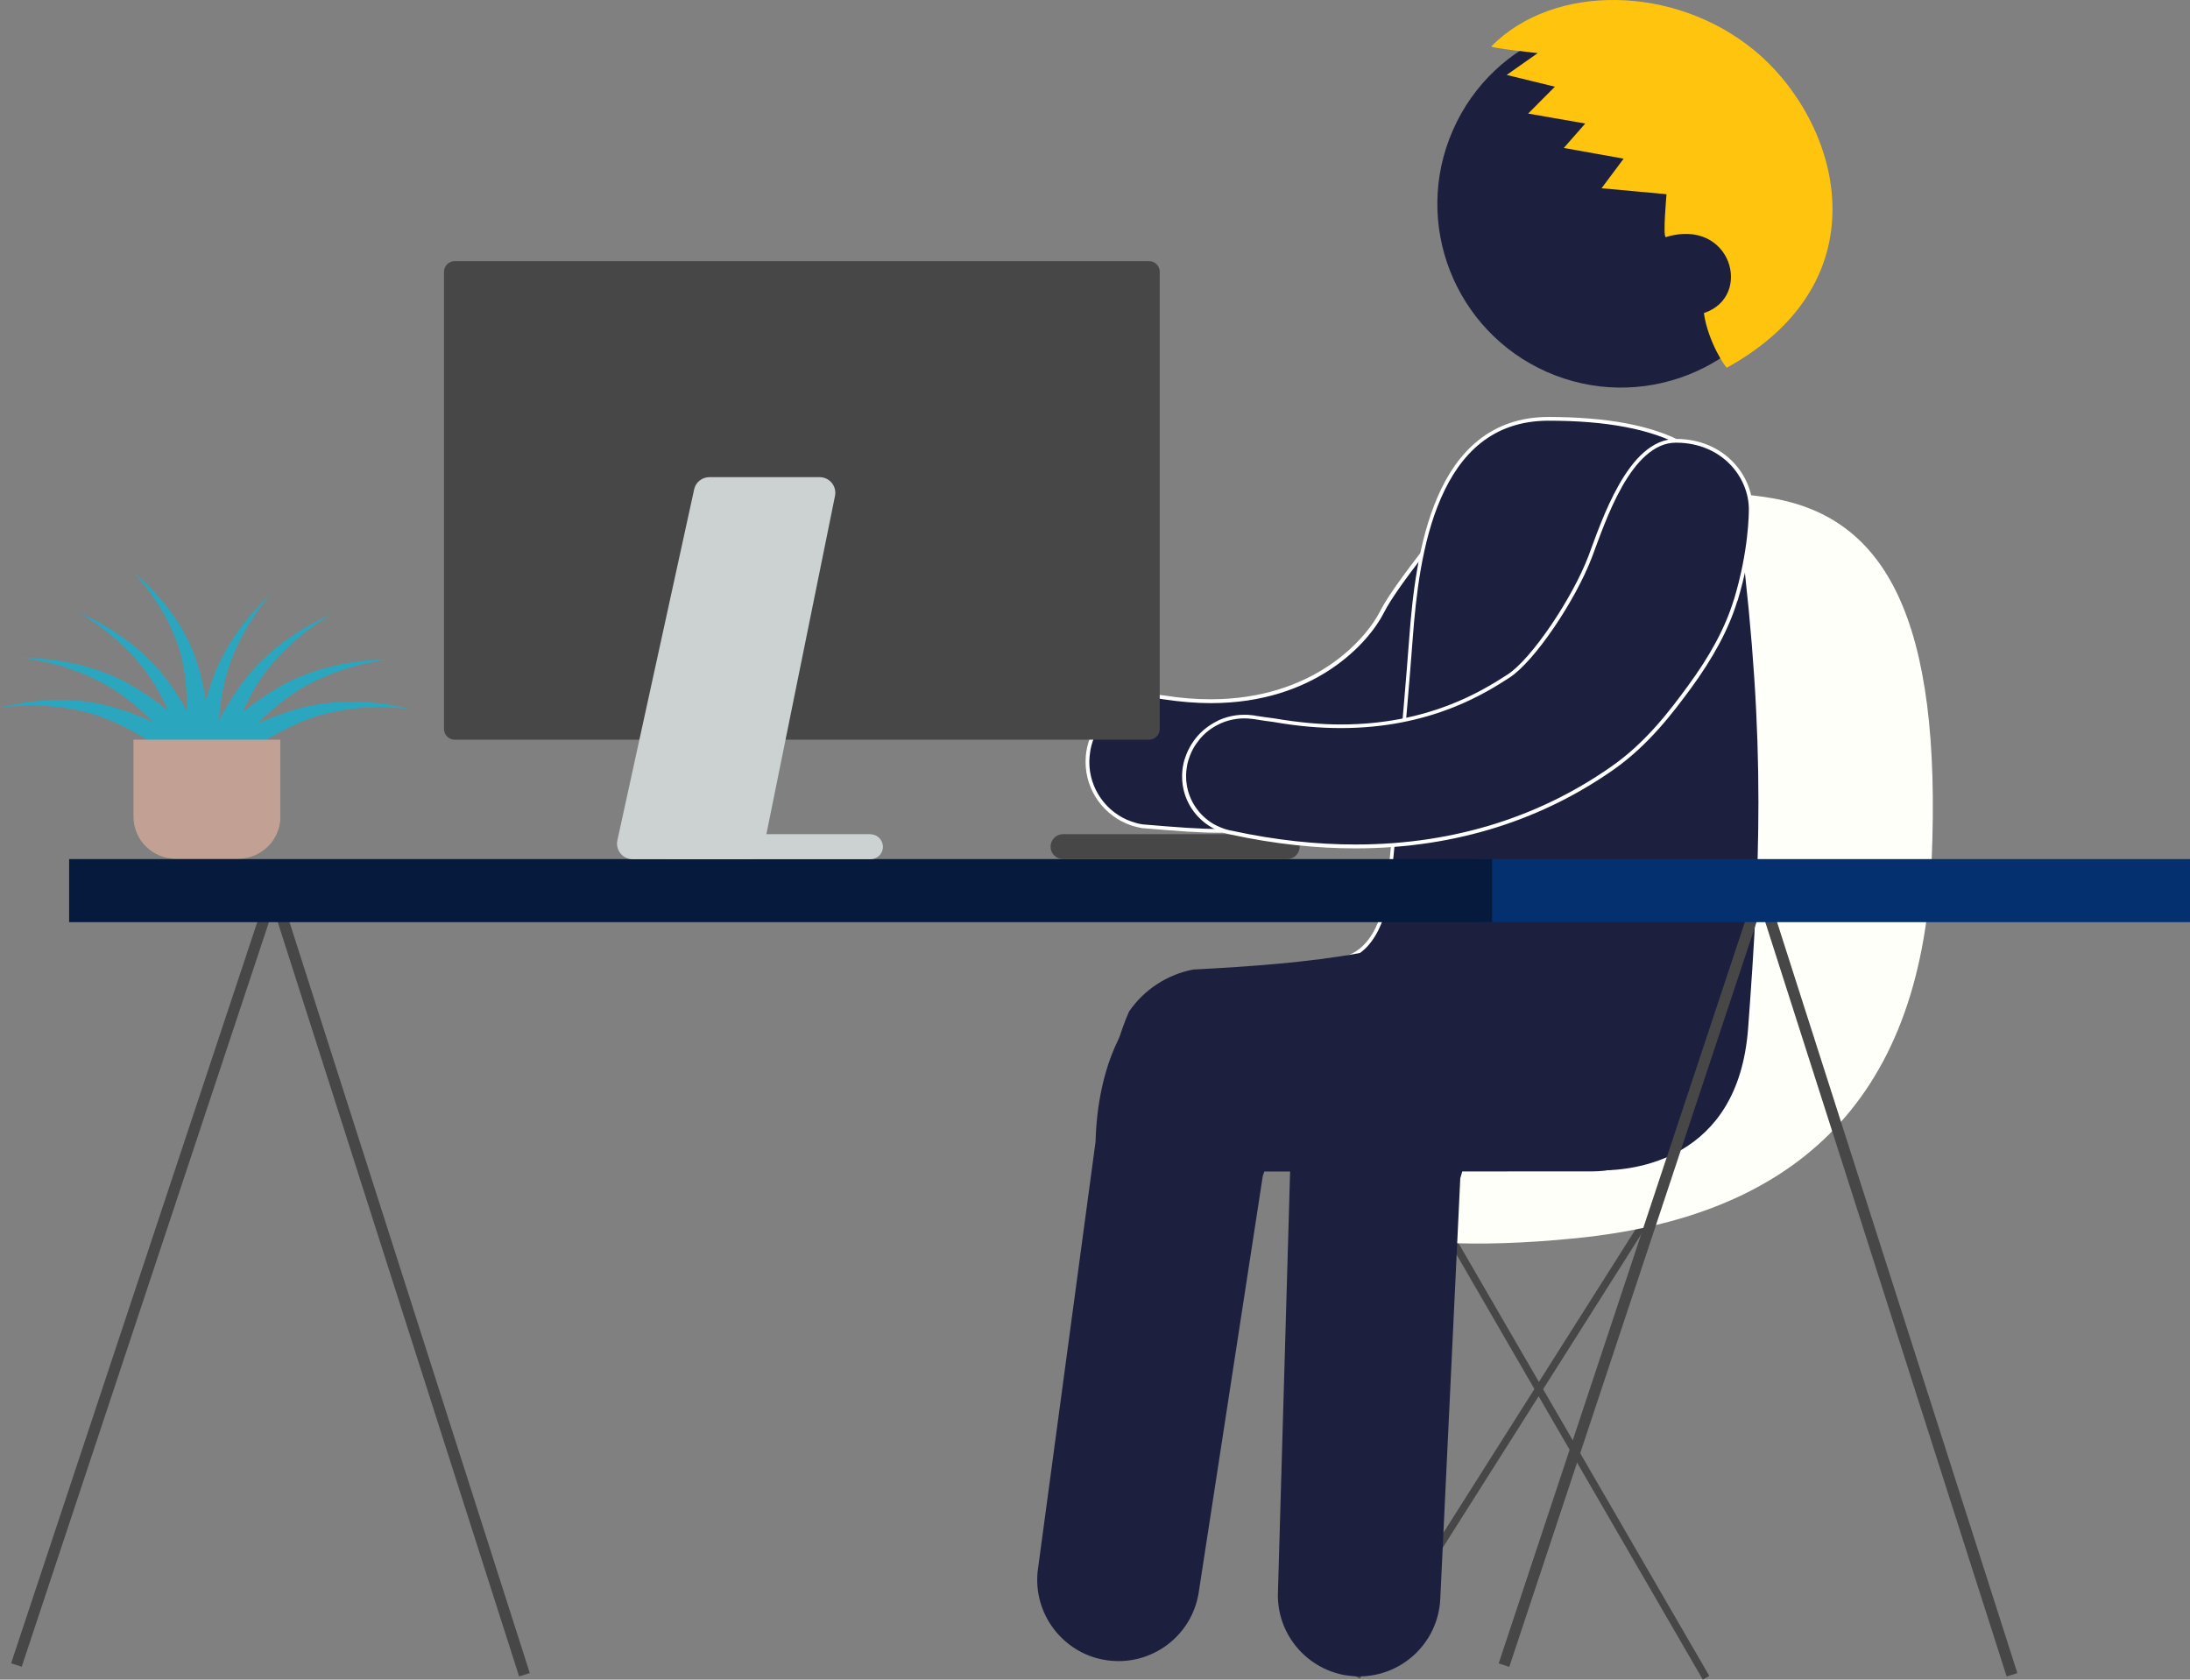
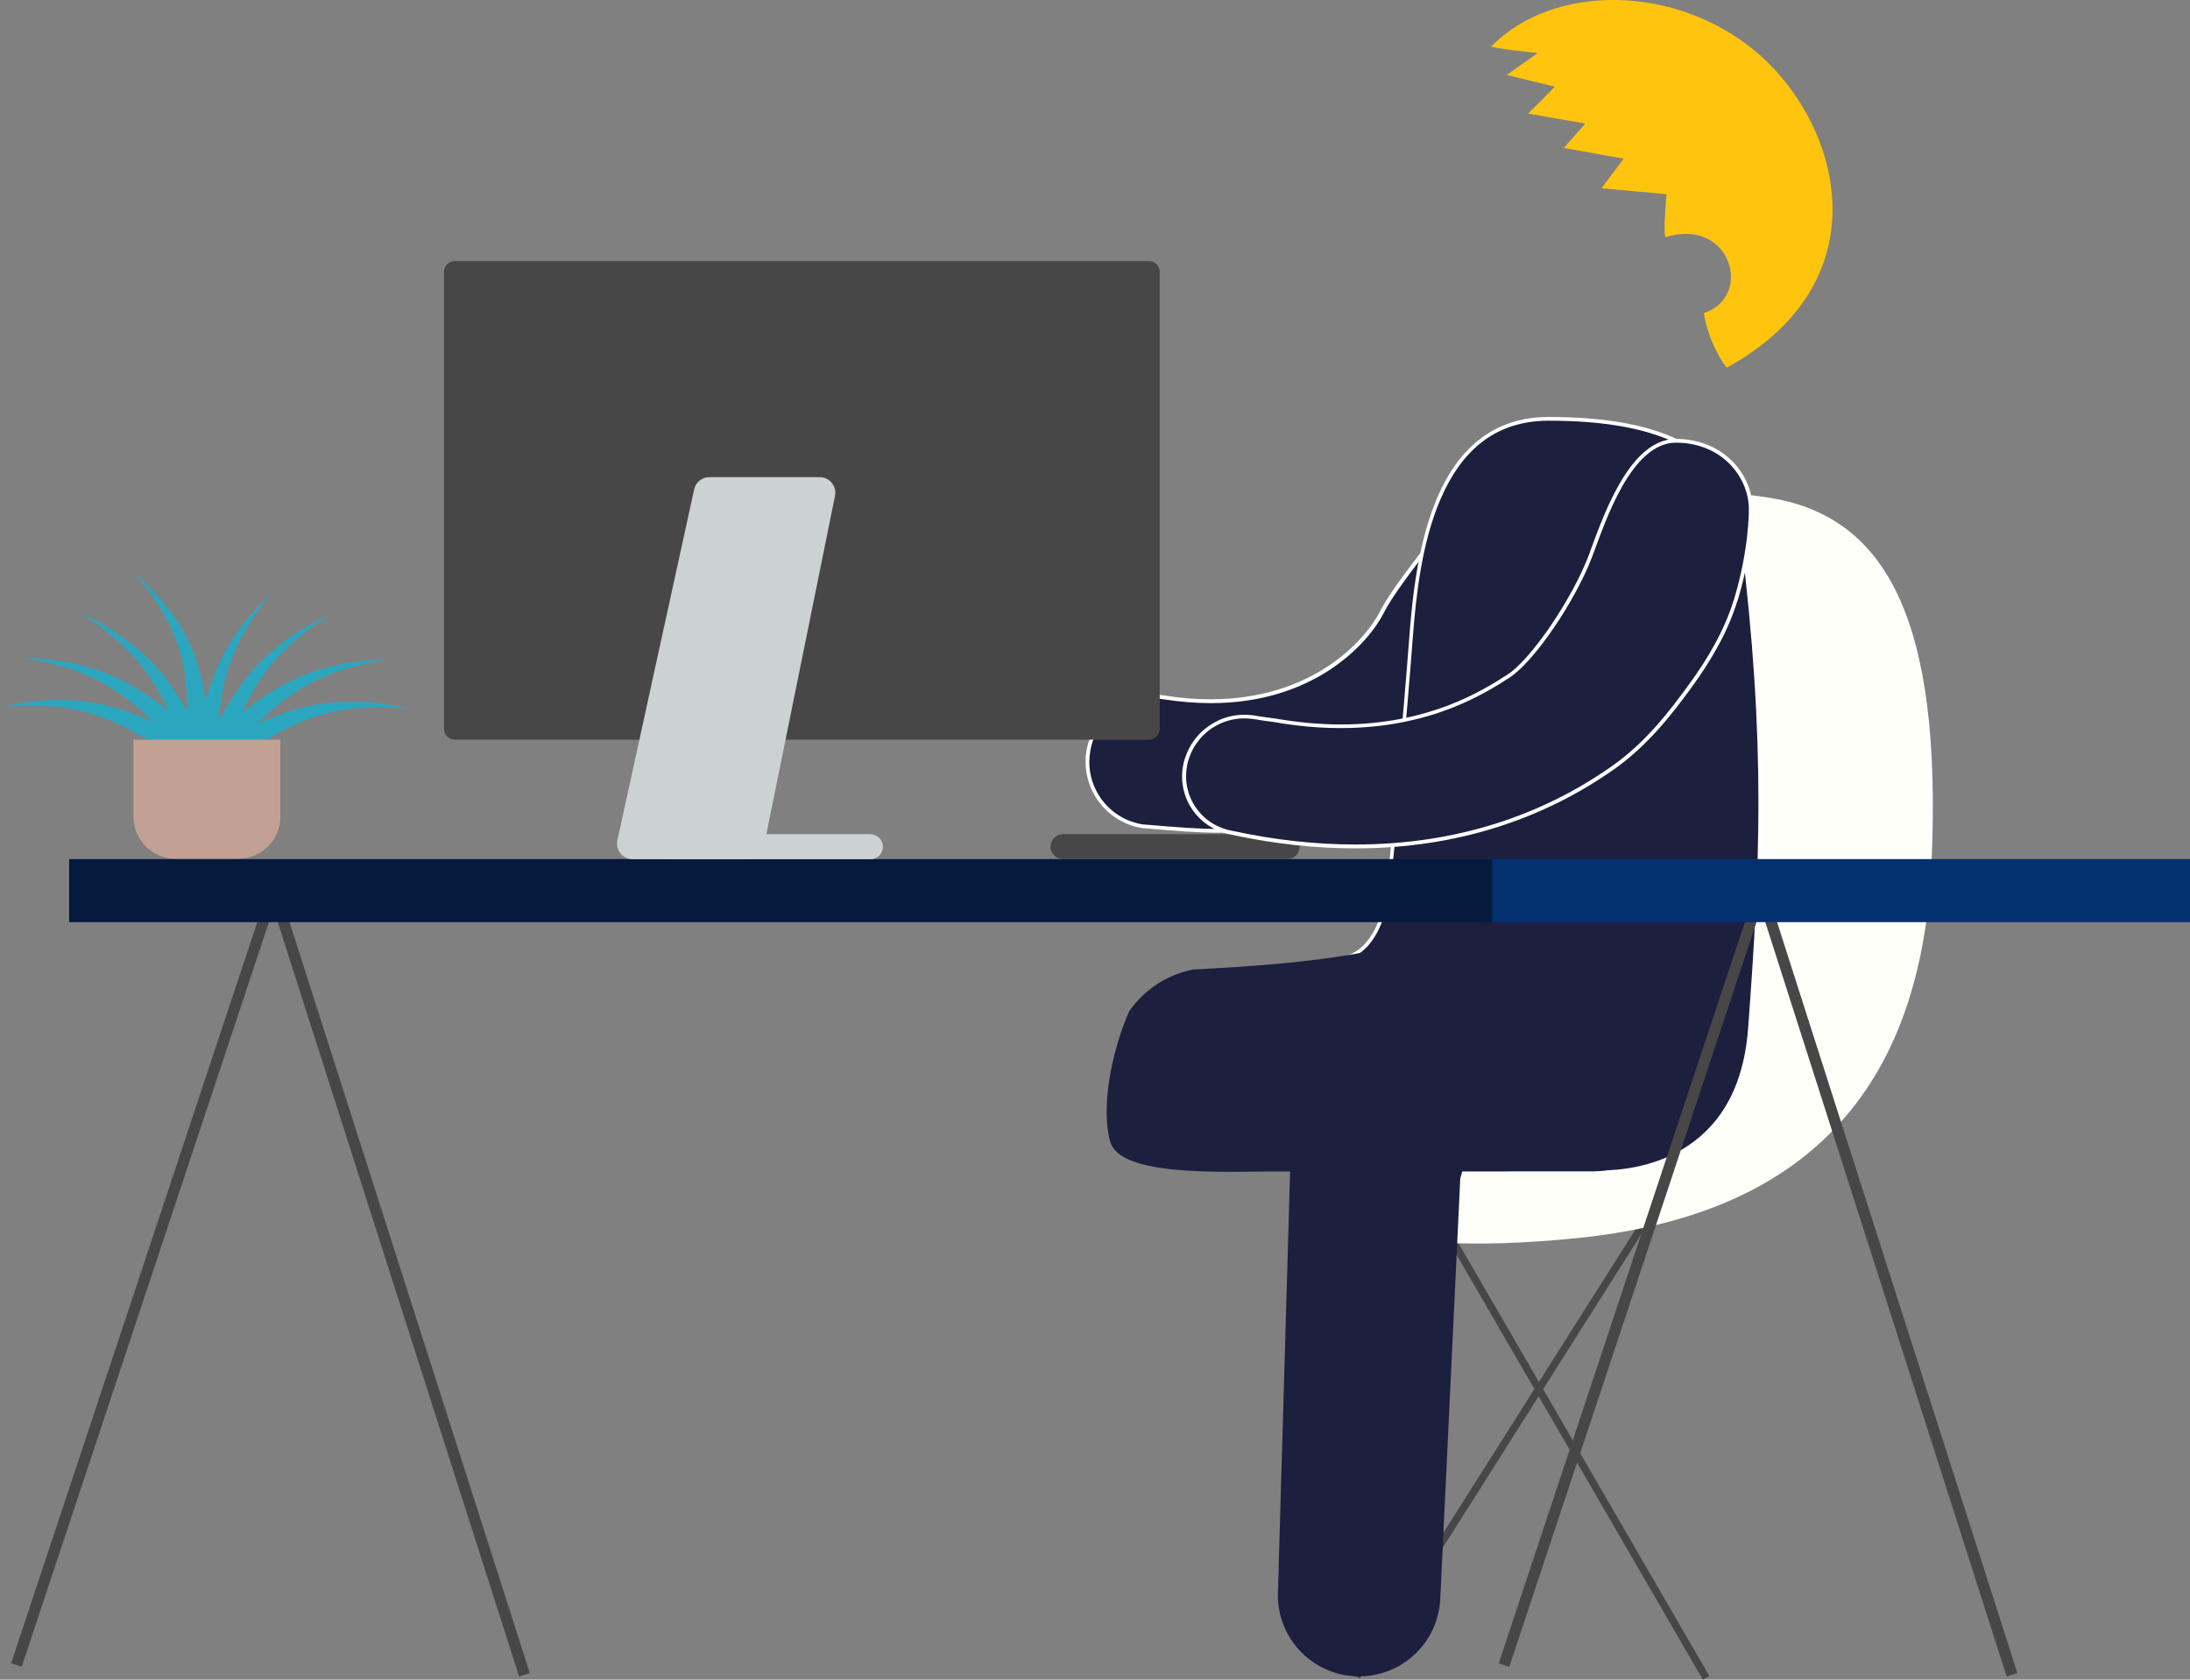
<svg xmlns="http://www.w3.org/2000/svg" id="Calque_2" viewBox="0 0 169.48 130">
  <rect x="0" y="0" width="169.48" height="130" fill="#808080" stroke="none" />
  <g id="Calque_1-2">
    <g>
      <path d="M86.1,54.97c1.07-.84,2.48-1.25,3.93-1,10.38,1.66,15.58-3.96,16.94-6.65,1.35-2.68,7.56-9.83,7.89-10.83l.05-.14h0c.81-2.65,3.63-4.16,6.29-3.35,2.67,.8,4.18,3.62,3.38,6.29-.02,.07-.08,.26-.18,.56-.73,2.04-3.56,9.17-11.03,15.3-3.77,3.13-8.62,8.36-13.93,8.83-4.59,.45-5.59,.44-11.05-.04-.3-.04-.58-.12-.86-.21-2.27-.8-3.71-3.13-3.3-5.59,.21-1.3,.91-2.4,1.88-3.15h0Z" style="fill:#1c1f3d;" />
      <path d="M86.1,54.97l-.09-.11c.89-.7,2.01-1.1,3.19-1.1,.28,0,.56,.02,.85,.06,1.29,.21,2.51,.3,3.64,.3,7.9,0,11.98-4.56,13.14-6.86,.69-1.37,2.58-3.82,4.34-6.07,.88-1.12,1.73-2.2,2.38-3.05,.65-.84,1.1-1.5,1.16-1.69h0l.05-.14,.04-.12,.13,.02-.03,.14-.14-.04c.68-2.24,2.74-3.68,4.97-3.68,.5,0,1,.07,1.5,.22,2.25,.68,3.7,2.74,3.7,4.98,0,.5-.07,1-.22,1.5h0c-.02,.07-.08,.26-.18,.56h0s0,.01,0,.01c-.73,2.05-3.58,9.21-11.07,15.36h0c-3.76,3.11-8.62,8.38-14.01,8.86-2.23,.22-3.62,.33-5.09,.33-1.55,0-3.18-.12-5.99-.36h-.01c-.3-.06-.6-.13-.88-.23-2.07-.73-3.47-2.7-3.47-4.89,0-.28,.02-.57,.07-.85,.22-1.34,.94-2.47,1.93-3.24l.09,.11,.09,.11c-.94,.74-1.62,1.8-1.82,3.06-.04,.27-.07,.55-.07,.81,0,2.08,1.32,3.94,3.28,4.62,.27,.09,.54,.17,.83,.21l-.02,.14v-.14c2.82,.24,4.44,.36,5.98,.36,1.45,0,2.83-.11,5.06-.32,5.22-.46,10.07-5.65,13.85-8.8h0c7.44-6.1,10.26-13.21,10.98-15.24h0c.1-.29,.16-.49,.18-.55h0c.14-.48,.21-.95,.21-1.42,0-2.11-1.37-4.05-3.49-4.7-.47-.14-.95-.2-1.42-.2-2.1,0-4.04,1.36-4.69,3.48l-.04,.12h0v.02h0c-.11,.3-.55,.91-1.21,1.77-1.95,2.56-5.7,7.09-6.69,9.08-1.21,2.39-5.38,7.02-13.4,7.02-1.15,0-2.38-.1-3.69-.3-.27-.05-.54-.07-.8-.07-1.12,0-2.17,.39-3.02,1.04l-.09-.11h0Z" style="fill:#fff;" />
      <path d="M130.61,88.77l-25.87,40.85,.49,.31,25.87-40.86-.49-.3Zm-22.55,.29l23.72,40.94,.5-.29-23.72-40.93-.5,.28Z" style="fill:#474747;" />
      <path d="M101.52,93.69s4.12,3.79,20.47,2.14c16.35-1.64,26.66-10.11,27.49-29.09,.84-18.98-3.63-26.67-12.33-28.18-15.45-2.69-18.29,11.2-18.29,11.2l5.2,23.81-24.13,5.05,1.59,15.08h0Z" style="fill:#fffffa;" />
-       <path d="M97.73,90.98l-4.96,32.24c-.52,3.44-3.73,5.79-7.16,5.27-.27-.04-.54-.1-.79-.17-2.99-.86-4.96-3.83-4.48-6.99l4.44-32.94c.05-.35-.16-13.05,10.15-13.35,8.42-.23,2.81,15.94,2.81,15.94h0Z" style="fill:#1c1f3d;" />
      <path d="M103.14,74.32c2.96-.12,4.06-3.08,4.38-6.07,.3-2.83,1.21-12.49,1.69-18.89,.48-6.38,1.82-16.95,10.65-16.95s14.23,2.46,15.01,8.91c1.89,15.61,1.62,24.44,.59,38.29-.9,12.09-12.05,11.1-12.05,11.1,0,0-26.12-16.15-20.26-16.39h0Z" style="fill:#1c1f3d;" />
      <path d="M103.14,74.32v-.15c1.42-.06,2.38-.78,3.05-1.88,.67-1.09,1.02-2.56,1.18-4.05,.3-2.82,1.21-12.48,1.69-18.88,.24-3.2,.69-7.45,2.2-10.92,1.5-3.47,4.11-6.17,8.59-6.17,4.43,.01,8.01,.62,10.59,2.06,2.59,1.44,4.17,3.73,4.56,6.99,1,8.23,1.39,14.58,1.39,20.77,0,5.56-.32,10.98-.81,17.54-.39,5.23-2.7,8.07-5.21,9.57-2.51,1.5-5.2,1.68-6.38,1.68-.39,0-.61-.02-.62-.02h-.03l-.03-.02s-5.28-3.26-10.57-6.88c-2.64-1.81-5.28-3.71-7.27-5.33-.99-.81-1.82-1.55-2.41-2.19-.58-.64-.94-1.14-.95-1.59,0-.19,.1-.38,.28-.49,.18-.11,.41-.16,.72-.18v.15s.01,.14,.01,.14c-.28,.01-.47,.06-.58,.13-.1,.07-.13,.13-.14,.24,0,.26,.3,.78,.87,1.39,2,2.17,7.05,5.77,11.6,8.81,2.27,1.53,4.42,2.92,6,3.92,1.58,1,2.59,1.62,2.59,1.63l-.08,.12v-.15s.23,.02,.6,.02c1.15,0,3.8-.18,6.23-1.64,2.44-1.46,4.68-4.18,5.07-9.33,.49-6.55,.8-11.98,.8-17.52,0-6.18-.39-12.51-1.39-20.74-.39-3.18-1.9-5.36-4.41-6.76-2.51-1.41-6.05-2.03-10.45-2.03-4.35,.01-6.83,2.58-8.32,6-1.49,3.4-1.94,7.64-2.18,10.82-.48,6.39-1.39,16.06-1.69,18.89-.16,1.51-.52,3.02-1.22,4.17-.7,1.17-1.77,1.97-3.3,2.03v-.14h0Z" style="fill:#fff;" />
      <path d="M87.36,78.31c1.17-1.72,2.96-2.87,4.95-3.27,9.03-.47,17.88-1.3,22.51-4.89,2.76-2.15,14.65,19.65,10.28,20.29-.6,.14-1.22,.22-1.86,.22h0s-25.2,.01-25.2,.01c-4.33,.04-11.42,.27-12.13-2.33-.71-2.59,.06-6.8,1.45-10.02h0Z" style="fill:#1c1f3d;" />
      <path d="M40.17,129.75l.83-.26-19.82-61.95L.86,128.73l.82,.27,19.48-58.68,19.01,59.42h0Zm115.12,0l.83-.26-19.82-61.95-20.32,61.2,.82,.27,19.48-58.68,19.01,59.42h0Z" style="fill:#474747;" />
      <polygon points="114.26 66.49 169.48 66.49 169.48 71.37 114.26 71.37 114.26 66.49 114.26 66.49" style="fill:#053070;" />
      <polygon points="5.35 66.49 115.48 66.49 115.48 71.37 5.35 71.37 5.35 66.49 5.35 66.49" style="fill:#051a3d;" />
      <path d="M99.61,64.56h-17.34c-.54,0-.97,.44-.97,.97,0,.53,.43,.96,.97,.96h17.34c.54,0,.97-.44,.97-.96,0-.54-.43-.97-.97-.97h0Z" style="fill:#474747;" />
      <path d="M88.92,57.25H35.19c-.46,0-.83-.37-.83-.83V21.04c0-.46,.37-.83,.83-.83h53.73c.46,0,.83,.37,.83,.83V56.42c0,.46-.37,.83-.83,.83h0Z" style="fill:#474747;" />
      <path d="M54.89,36.93h8.54c.77,0,1.34,.7,1.19,1.45l-5.51,27.16c-.11,.56-.61,.96-1.19,.96h-8.96c-.77,0-1.35-.71-1.18-1.47l5.94-27.16c.12-.55,.61-.94,1.18-.94h0Z" style="fill:#ccd1d1;" />
      <path d="M67.36,64.56h-15.75s0,1.94,0,1.94h15.75c.54,0,.97-.44,.97-.96s-.43-.97-.97-.97h0Z" style="fill:#ccd1d1;" />
      <path d="M113.01,91.16l-1.55,32.58c-.16,3.48-3.1,6.15-6.57,6-.27-.02-.54-.05-.81-.09-3.07-.55-5.33-3.29-5.18-6.48l.96-33.23c.02-.36-.34-12.8,9.88-14.17,8.35-1.11,3.28,15.39,3.28,15.39h0Z" style="fill:#1c1f3d;" />
      <path d="M134.31,46.46c-.66,2.18-1.83,4.36-3.6,6.76-1.33,1.8-3.21,4.32-5.89,6.2-7.33,5.17-17.24,7.68-29.5,5.03-.16-.02-.31-.06-.46-.1-.38-.1-.74-.26-1.07-.46-1.16-.69-1.95-1.86-2.13-3.21-.06-.48-.06-.97,.04-1.47,.05-.26,.13-.53,.23-.77,.14-.35,.32-.69,.53-.99l.11-.14,.1-.13c.43-.53,.97-.94,1.57-1.24l.15-.08c.4-.17,.83-.3,1.28-.36,.37-.05,.76-.05,1.14,0l.26,.03c.52,.08,1.02,.15,1.5,.21,10.1,1.77,15.87-1.96,18.14-3.41,1.89-1.22,5.07-5.93,6.34-9.27,1-2.63,3.02-8.99,6.67-8.95,3.65,.04,5.74,2.79,5.74,5.3,0,.28,0,3.22-1.17,7.06h0Z" style="fill:#1c1f3d;" />
      <path d="M134.31,46.46l.14,.05c-.67,2.19-1.85,4.38-3.62,6.8-1.33,1.8-3.22,4.33-5.92,6.23-5.34,3.76-12.04,6.12-20.01,6.12-3.02,0-6.23-.33-9.61-1.06l.03-.15-.03,.15c-.16-.03-.32-.07-.47-.11-.4-.11-.76-.27-1.1-.48-1.2-.71-2.02-1.93-2.2-3.31-.03-.2-.04-.42-.04-.63,0-.29,.03-.59,.09-.89,.05-.27,.14-.54,.24-.79,.14-.36,.33-.71,.55-1.02h0l.11-.15,.1-.13h0c.44-.54,1-.97,1.62-1.28h0l.15-.08h0c.42-.18,.86-.31,1.32-.37,.2-.03,.41-.04,.62-.04,.19,0,.38,0,.57,.03l.27,.03h0s0,.01,0,.01c.52,.08,1.01,.15,1.5,.21h0c1.86,.32,3.57,.47,5.14,.47,6.91,0,11.05-2.68,12.9-3.86h0c1.84-1.18,5.03-5.9,6.28-9.21,.49-1.31,1.25-3.55,2.34-5.47,1.09-1.92,2.53-3.56,4.44-3.56h.03c3.73,.03,5.89,2.86,5.89,5.43h0c0,.3,0,3.25-1.18,7.12l-.14-.05-.14-.04c1.16-3.82,1.16-6.74,1.16-7.03h.15s-.15,.01-.15,.01c0-2.43-2.02-5.12-5.6-5.15h-.03c-1.72-.01-3.11,1.51-4.18,3.4-1.07,1.89-1.82,4.12-2.32,5.44-1.28,3.37-4.44,8.08-6.4,9.35h0c-1.85,1.19-6.07,3.9-13.05,3.9-1.59,0-3.31-.14-5.19-.47l.03-.15-.02,.15c-.49-.06-.99-.13-1.51-.22l.02-.14-.02,.14-.26-.03c-.18-.02-.36-.03-.53-.03-.19,0-.39,.01-.58,.04-.43,.06-.85,.17-1.24,.35l-.06-.14,.07,.13-.15,.08h0c-.59,.28-1.11,.69-1.52,1.2l-.11-.09,.12,.08-.1,.14-.11,.14-.12-.09,.12,.09c-.21,.29-.38,.61-.51,.95-.09,.24-.17,.49-.22,.75-.05,.28-.08,.56-.08,.83s.01,.4,.04,.59c.17,1.3,.94,2.44,2.06,3.11,.32,.18,.66,.33,1.03,.44,.14,.04,.29,.08,.44,.1h0c3.36,.73,6.55,1.06,9.55,1.06,7.91,0,14.55-2.34,19.84-6.07,2.66-1.86,4.53-4.37,5.85-6.17,1.76-2.39,2.92-4.55,3.58-6.71l.14,.04h0Z" style="fill:#fff;" />
      <path d="M3.57,54.2c.42-.02,.87-.03,1.33-.03,.46,.02,.94,.04,1.43,.09,.25,.04,.48,.05,.74,.1,.24,.04,.47,.07,.72,.13,.5,.11,.99,.24,1.46,.39,.47,.14,.93,.3,1.36,.48,.43,.17,.85,.34,1.24,.52h0c-.25-.25-.52-.51-.8-.77-.33-.29-.68-.59-1.04-.88-.37-.28-.74-.56-1.13-.81-.19-.13-.41-.25-.62-.38-.19-.12-.41-.22-.61-.33-.42-.21-.84-.41-1.25-.58-.41-.16-.82-.31-1.21-.44-.39-.13-.77-.23-1.12-.32-1.4-.35-2.38-.44-2.38-.44,0,0,.97-.04,2.43,.15,.36,.04,.76,.11,1.17,.19,.41,.08,.85,.18,1.29,.3,.45,.12,.9,.26,1.36,.44,.23,.09,.45,.16,.7,.27,.22,.1,.44,.19,.67,.3,.46,.23,.9,.48,1.32,.73,.42,.26,.82,.53,1.2,.8,.38,.27,.74,.54,1.08,.81l.09,.07c-.18-.41-.38-.81-.59-1.22-.22-.41-.46-.81-.71-1.2-.12-.19-.28-.4-.41-.59-.12-.18-.29-.36-.43-.55-.3-.36-.61-.71-.92-1.03-.31-.31-.63-.62-.94-.89-.31-.26-.61-.52-.9-.74-1.14-.89-2-1.35-2-1.35,0,0,.91,.35,2.17,1.1,.31,.19,.65,.41,1,.65s.7,.51,1.07,.8c.36,.29,.72,.61,1.07,.94,.17,.18,.35,.33,.52,.54,.16,.18,.33,.34,.49,.55,.33,.38,.63,.79,.91,1.19,.28,.41,.54,.81,.79,1.22,.12,.2,.24,.41,.35,.6v-.16c0-.41-.01-.83-.04-1.28-.03-.45-.07-.9-.13-1.36-.07-.47-.15-.93-.26-1.37-.05-.23-.13-.48-.2-.7-.06-.21-.15-.45-.23-.66-.17-.44-.36-.86-.56-1.27-.2-.4-.41-.78-.63-1.13-.22-.35-.43-.69-.64-.98-.84-1.2-1.55-1.87-1.55-1.87,0,0,.79,.59,1.79,1.68,.25,.27,.51,.58,.78,.91,.27,.33,.53,.7,.8,1.08,.26,.39,.51,.8,.75,1.25,.11,.22,.23,.43,.34,.68,.1,.22,.2,.44,.29,.68,.19,.5,.34,.98,.48,1.46,.13,.49,.24,.96,.33,1.43,.05,.28,.1,.56,.14,.83,.04-.13,.07-.27,.11-.42,.13-.47,.29-.94,.47-1.43,.09-.23,.19-.45,.28-.68,.1-.24,.21-.45,.32-.67,.22-.44,.46-.86,.7-1.26,.25-.39,.49-.76,.74-1.1,.25-.33,.49-.65,.73-.93,.94-1.13,1.68-1.76,1.68-1.76,0,0-.66,.72-1.44,1.94-.2,.3-.4,.64-.6,.99-.2,.36-.4,.75-.59,1.16-.19,.41-.36,.83-.52,1.27-.07,.22-.16,.45-.22,.66-.06,.23-.14,.48-.19,.7-.11,.45-.2,.9-.27,1.37-.07,.46-.12,.91-.16,1.35,0,.11-.02,.22-.02,.32v-.02c.21-.39,.44-.77,.68-1.18,.24-.4,.5-.8,.79-1.21,.28-.41,.59-.8,.91-1.2,.16-.2,.33-.37,.49-.55,.18-.2,.35-.35,.53-.54,.35-.33,.72-.65,1.07-.94,.36-.29,.72-.56,1.07-.8,.35-.23,.68-.46,1-.64,1.26-.76,2.17-1.11,2.17-1.11,0,0-.86,.46-2,1.35-.29,.22-.59,.48-.9,.75-.31,.27-.62,.57-.94,.89-.31,.32-.62,.66-.91,1.02-.14,.18-.3,.36-.43,.55-.14,.19-.29,.4-.41,.59-.25,.39-.49,.79-.71,1.21-.21,.41-.41,.81-.59,1.21l.09-.07c.34-.26,.7-.54,1.08-.81,.38-.26,.79-.54,1.2-.79,.42-.25,.86-.51,1.32-.73,.22-.12,.44-.2,.67-.3,.24-.11,.47-.19,.7-.28,.46-.17,.92-.31,1.36-.44,.45-.12,.88-.22,1.29-.3,.41-.08,.81-.14,1.17-.19,1.46-.19,2.43-.15,2.43-.15,0,0-.97,.08-2.38,.44-.35,.09-.73,.2-1.12,.32-.39,.13-.8,.27-1.21,.45-.41,.17-.83,.35-1.25,.57-.2,.11-.42,.22-.61,.33-.2,.12-.42,.24-.62,.38-.38,.25-.76,.53-1.13,.82-.36,.28-.71,.59-1.04,.88-.28,.25-.55,.51-.8,.76h0c.39-.17,.81-.34,1.24-.52,.44-.16,.89-.32,1.36-.48,.47-.14,.95-.27,1.46-.38,.25-.05,.48-.08,.72-.13,.26-.05,.5-.06,.74-.09,.49-.06,.97-.08,1.43-.09,.46-.01,.91,0,1.33,.02,.42,.03,.82,.06,1.18,.1,1.46,.17,2.39,.46,2.39,.46,0,0-.96-.17-2.41-.16-.36,0-.75,.01-1.16,.03-.41,.03-.84,.08-1.29,.13-.44,.07-.9,.15-1.35,.25-.22,.06-.46,.1-.67,.17-.23,.07-.47,.13-.69,.21-.43,.15-.87,.32-1.29,.52-.42,.18-.83,.4-1.23,.6-.39,.2-.76,.42-1.11,.63-.35,.21-.67,.42-.97,.61-.59,.38-1.07,.73-1.4,.98-.16,.12-.29,.21-.37,.28l-.12,.1h-.02s-.09,.07-.09,.07c-.11,.07-.23,.11-.35,.13v.04c-.03,.1-.05,.15-.05,.15v.02s-.04,.1-.04,.1c-.04,.11-.1,.21-.18,.29v.12s.02,.02,.02,.02v.1c0,.52-.43,.92-.94,.92-.51-.01-.92-.44-.91-.95v-.09c-.27-.1-.49-.34-.57-.65h0s-.01-.07-.04-.16v-.05c-.17-.02-.32-.08-.45-.19h-.01s-.12-.1-.12-.1c-.09-.07-.21-.16-.37-.29-.33-.24-.81-.59-1.4-.97-.3-.2-.62-.41-.97-.61-.35-.21-.72-.43-1.11-.64-.39-.2-.8-.41-1.22-.6-.43-.18-.86-.35-1.29-.51-.22-.08-.46-.14-.69-.21-.21-.07-.45-.12-.67-.17-.45-.11-.91-.18-1.35-.25-.44-.06-.88-.1-1.29-.13-.41-.02-.8-.04-1.16-.04-1.45,0-2.41,.17-2.41,.17,0,0,.93-.28,2.39-.46,.36-.04,.76-.08,1.18-.1h0Z" style="fill:#2ba6bf;" />
      <path d="M21.7,63.21c0,1.79-1.46,3.25-3.26,3.25h-4.85c-1.8,0-3.26-1.46-3.26-3.25v-5.96h11.36v5.96h0Z" style="fill:#c2a194;" />
-       <path d="M112.44,10.07c-3.16,7.17,.1,15.55,7.28,18.72,7.18,3.16,15.56-.09,18.72-7.28,3.16-7.17-.1-15.56-7.28-18.72-7.18-3.16-15.56,.09-18.72,7.28h0Z" style="fill:#1c1f3d;" />
      <path d="M115.41,3.59c4.83-4.9,14.2-4.78,20.38,.33,6.6,5.47,10.15,17.73-2.14,24.53-.05,.1-1.47-1.96-1.79-4.22,3.86-1.27,2.11-7.43-2.95-5.88-.24-.04,.06-3.32,.06-3.32l-5.03-.46,1.71-2.29-4.63-.83,1.66-1.89-4.42-.77,2.07-2.08-3.73-.91,2.4-1.69s-3.75-.4-3.59-.53h0Z" style="fill:#ffc50e;" />
    </g>
  </g>
</svg>